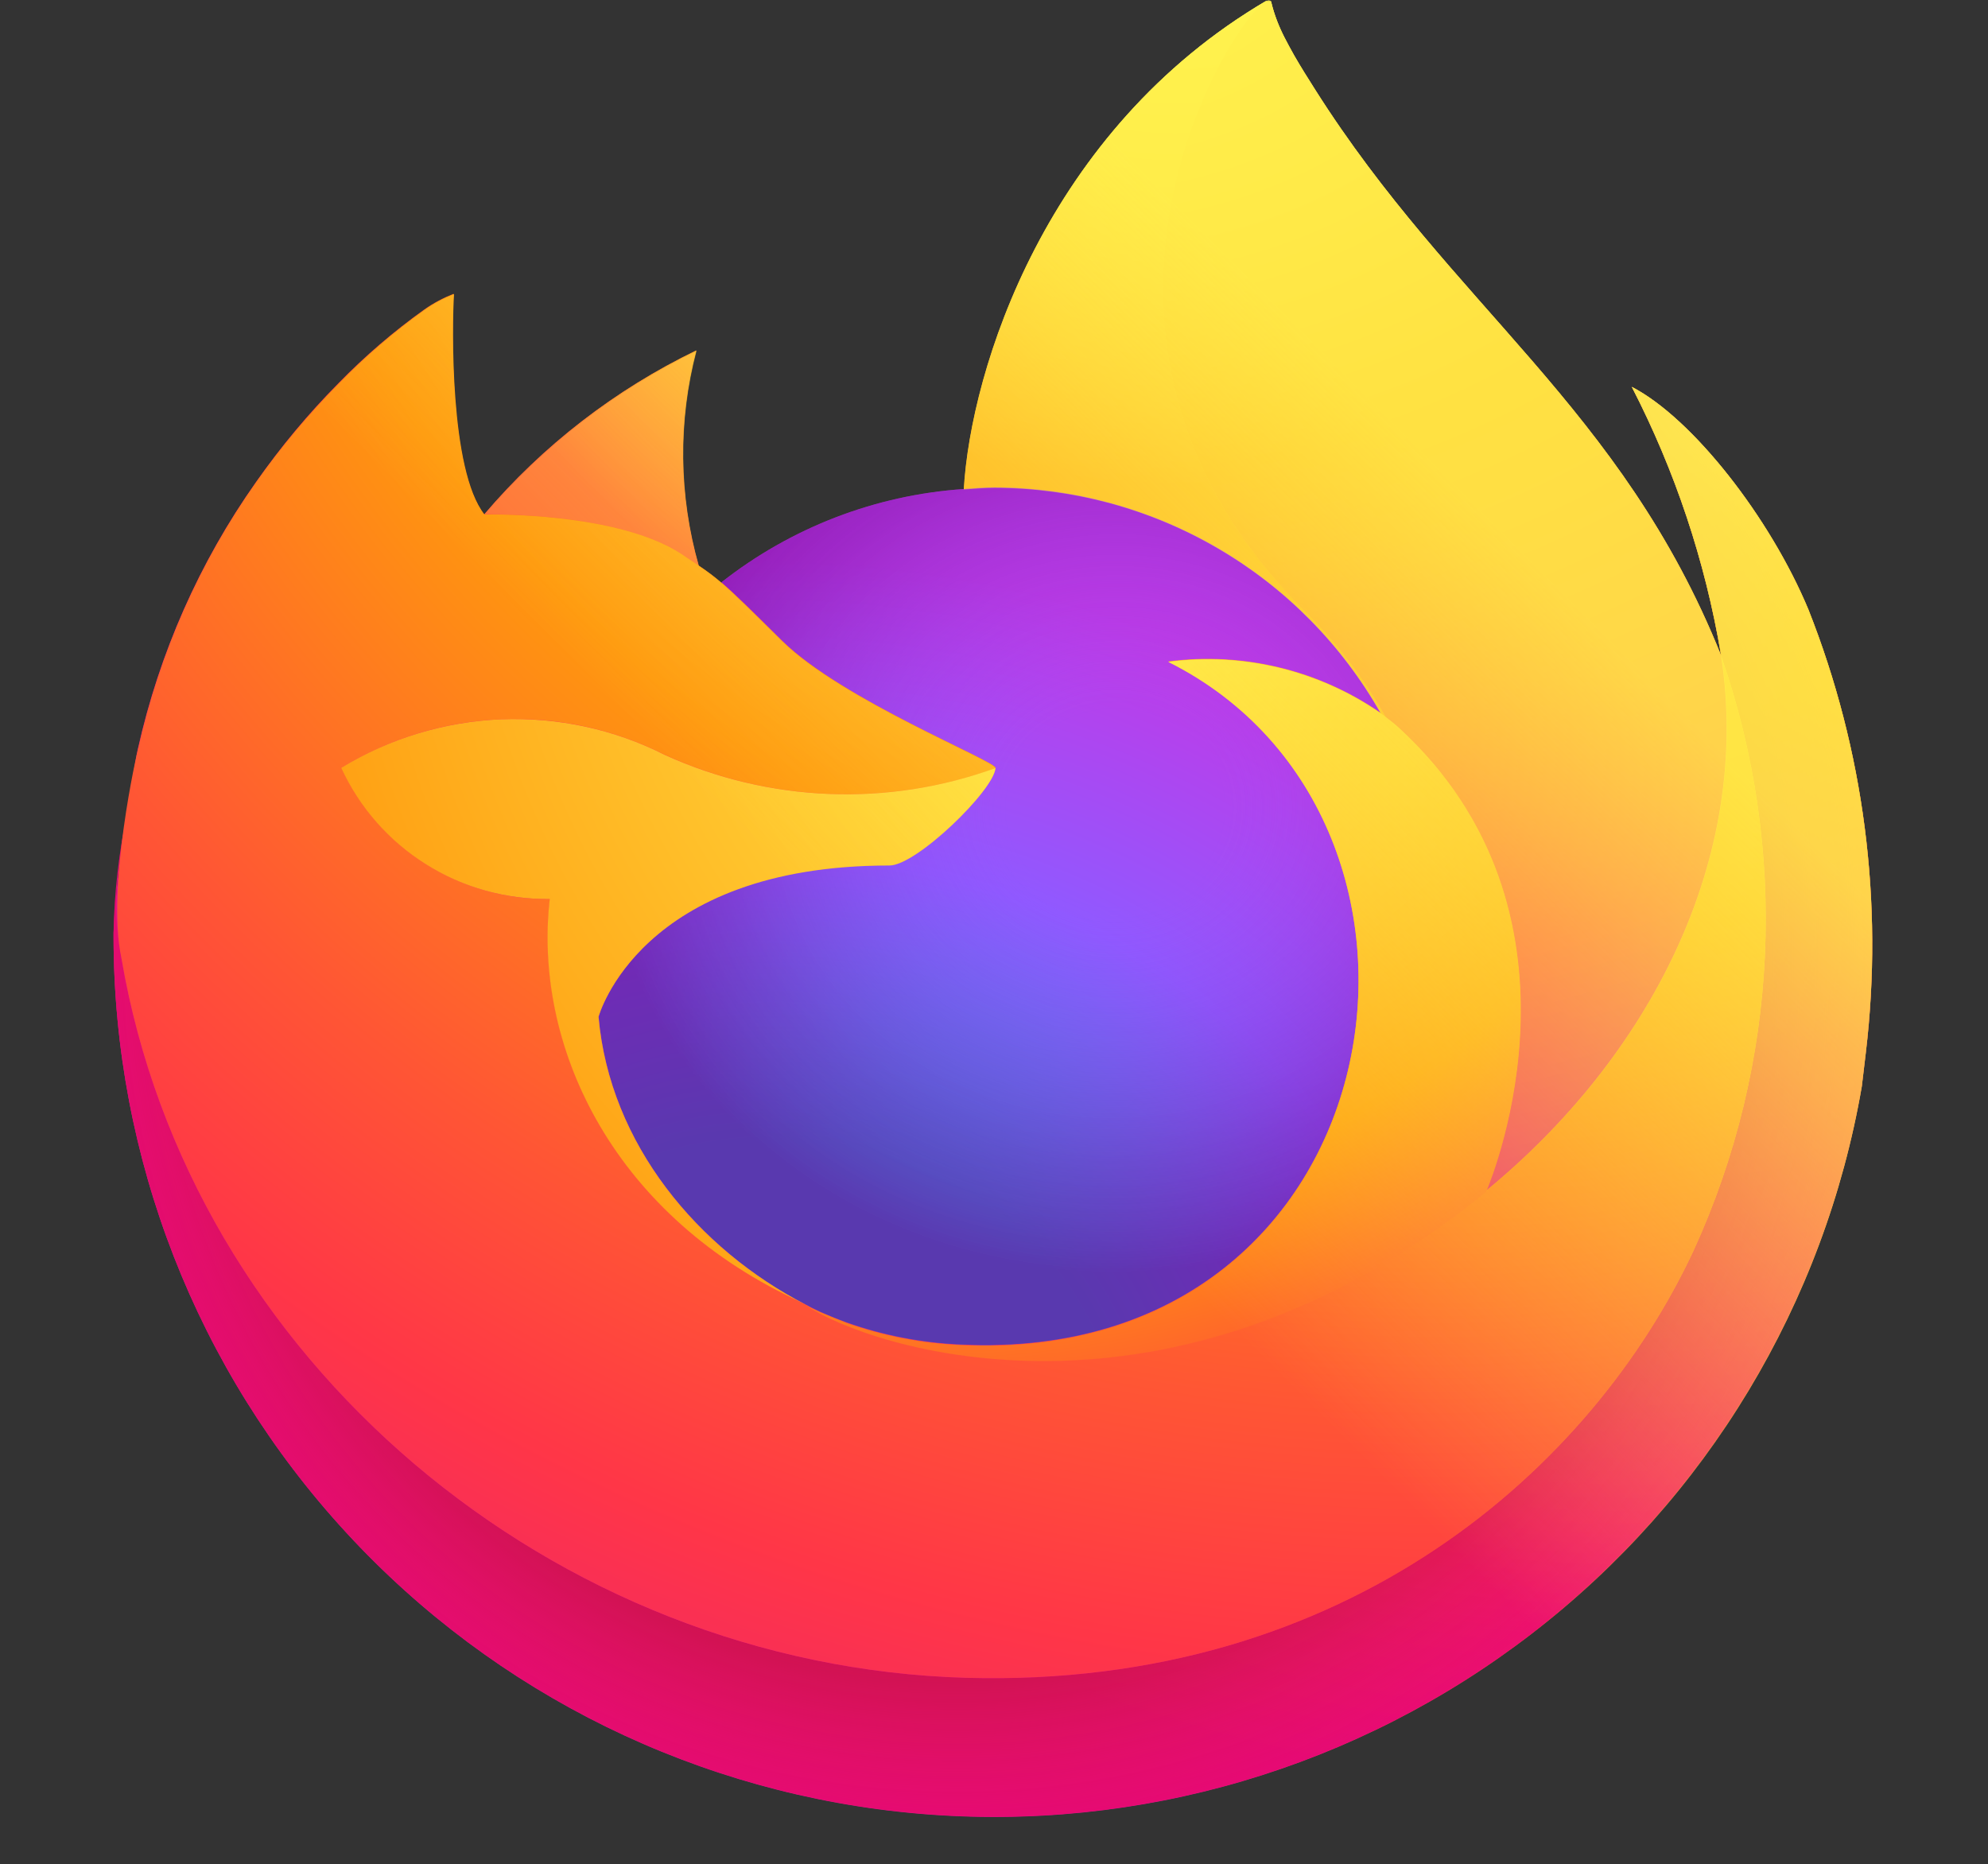
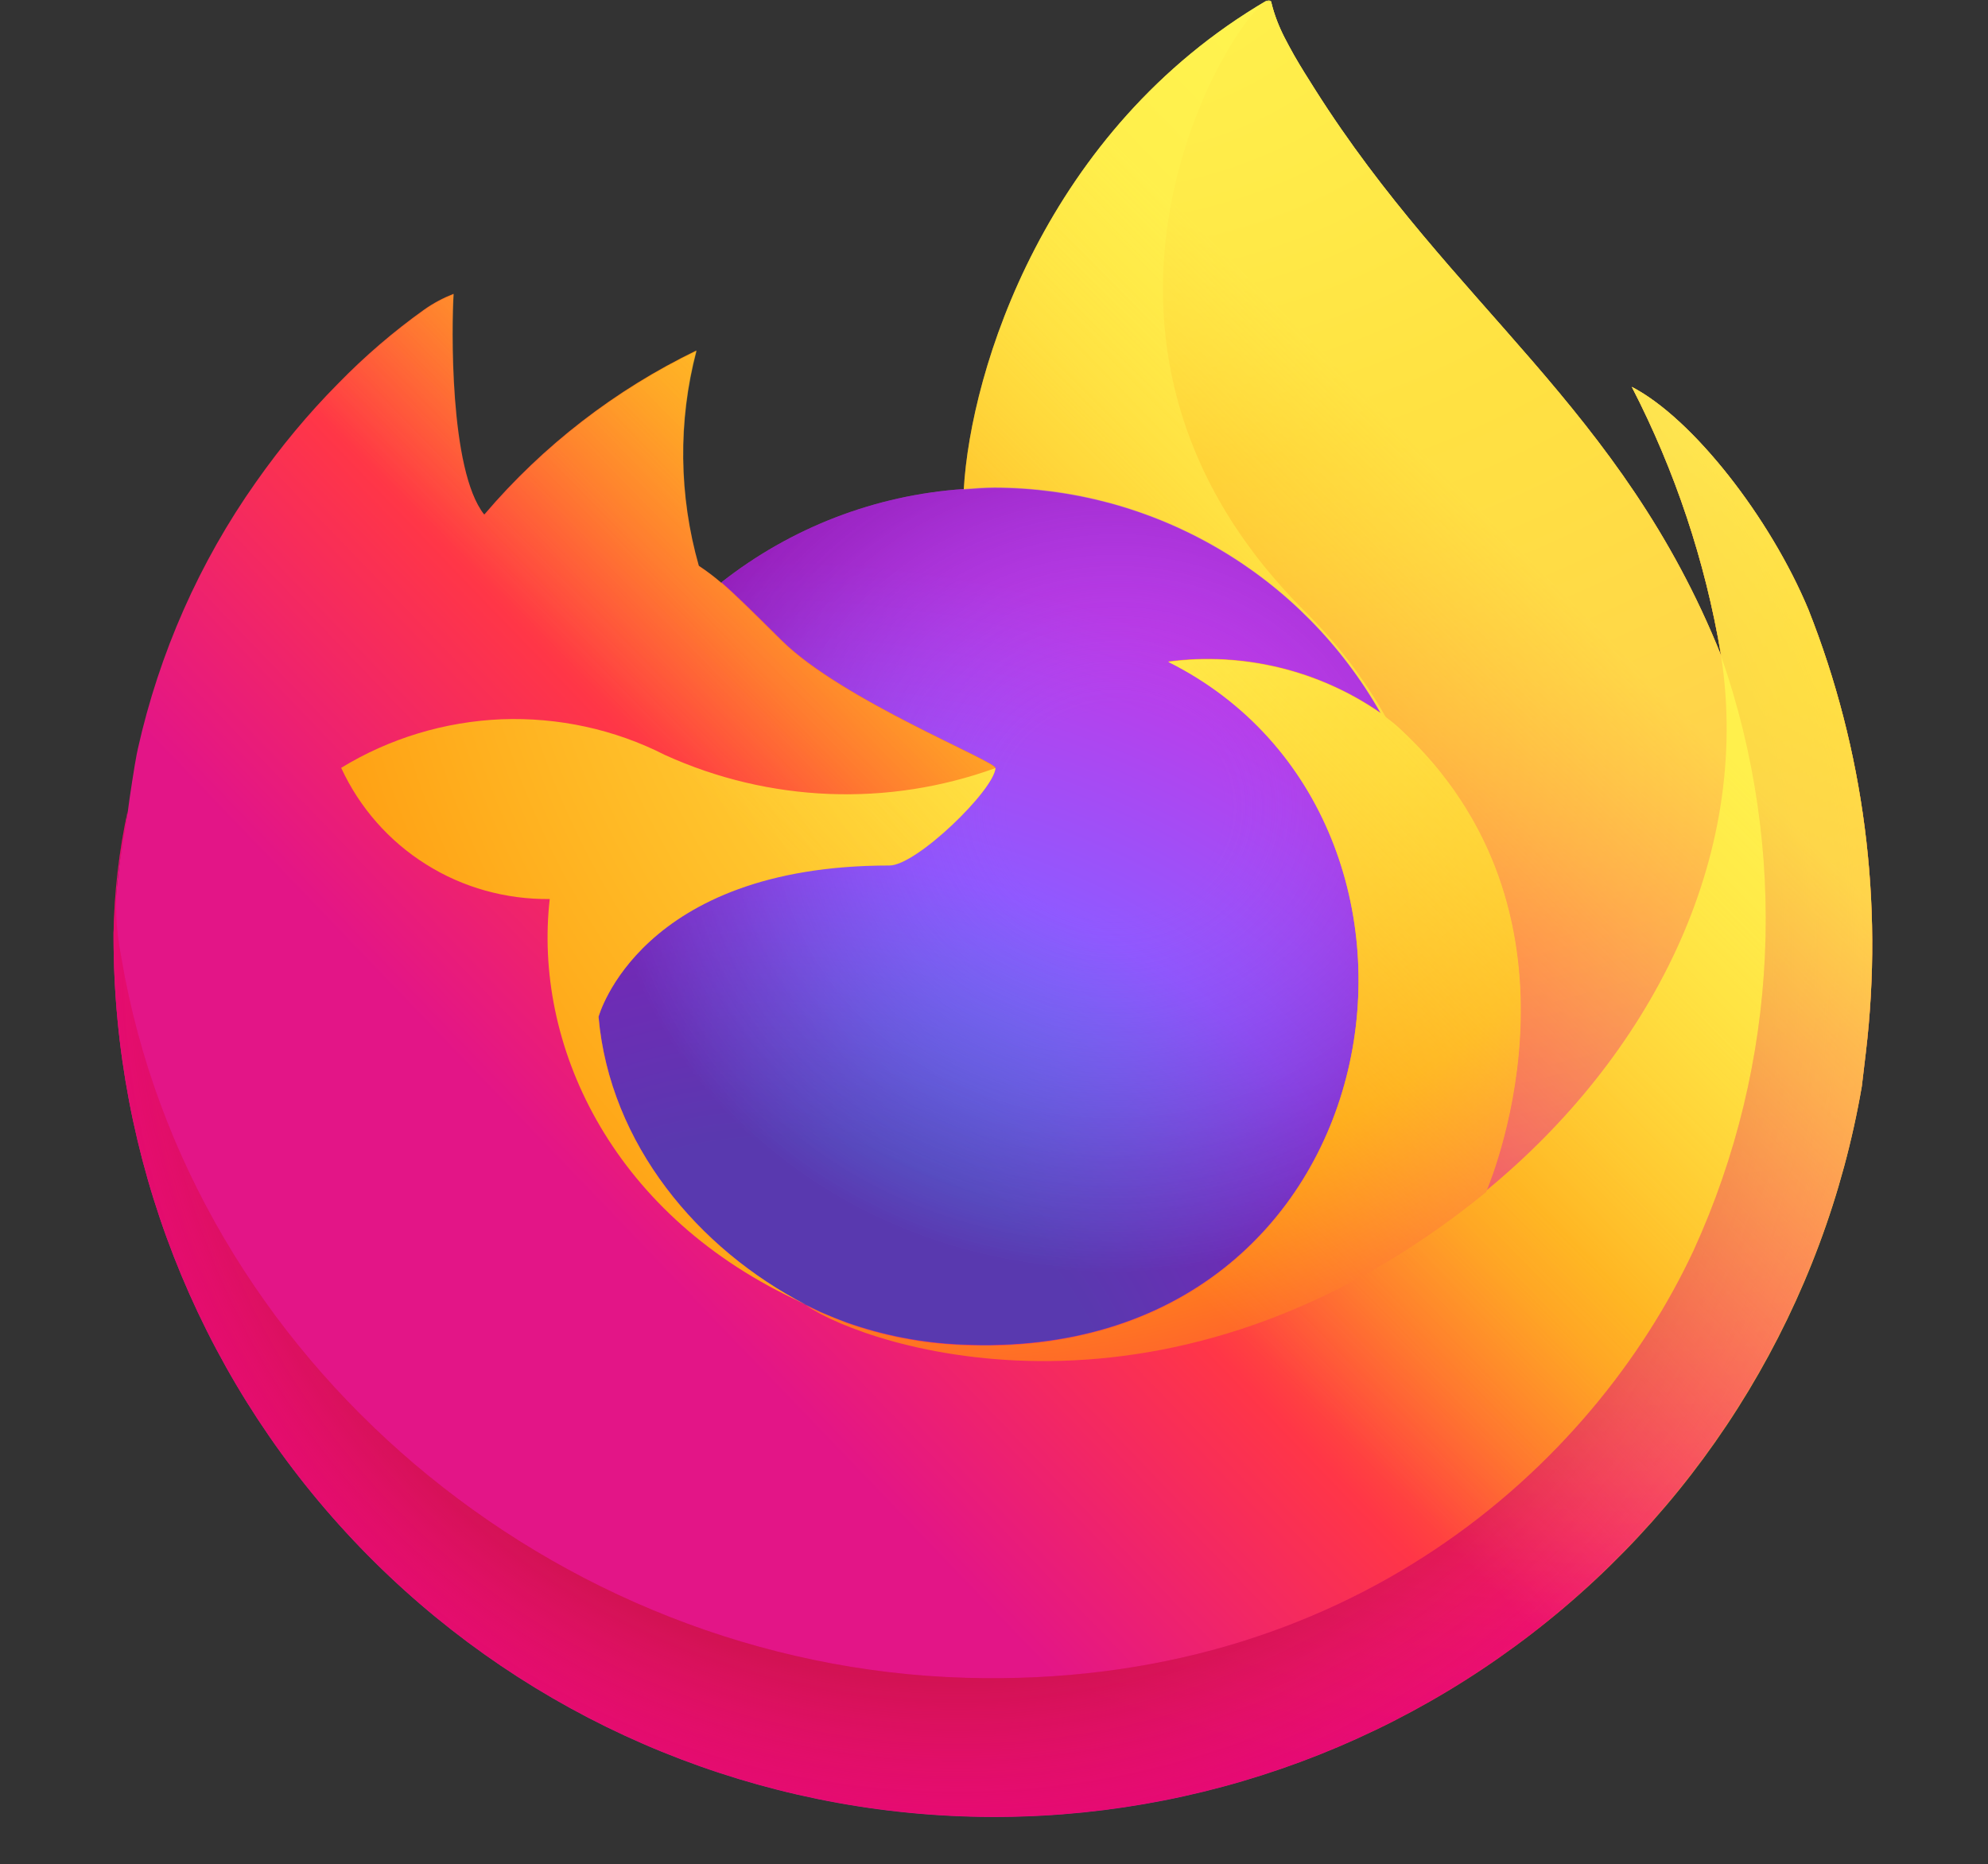
<svg xmlns="http://www.w3.org/2000/svg" xmlns:xlink="http://www.w3.org/1999/xlink" width="835px" height="783px" viewBox="0 0 835 783" version="1.1">
  <rect x="0" y="0" width="835" height="783" fill="#333333" stroke="none" />
  <title>Firefox Browser</title>
  <defs>
    <rect id="path-1" x="-5.68434189e-14" y="0" width="834.1" height="782" />
    <linearGradient x1="87.243%" y1="15.486%" x2="9.358%" y2="93.107%" id="linearGradient-3">
      <stop stop-color="#FFF44F" offset="4.8%" />
      <stop stop-color="#FFE847" offset="11.1%" />
      <stop stop-color="#FFC830" offset="22.5%" />
      <stop stop-color="#FF980E" offset="36.8%" />
      <stop stop-color="#FF8B16" offset="40.1%" />
      <stop stop-color="#FF672A" offset="46.2%" />
      <stop stop-color="#FF3647" offset="53.4%" />
      <stop stop-color="#E31587" offset="70.5%" />
    </linearGradient>
    <radialGradient cx="85.904%" cy="-12.936%" fx="85.904%" fy="-12.936%" r="128.364%" gradientTransform="translate(0.859,-0.129),scale(0.813,1),translate(-0.859,0.129)" id="radialGradient-4">
      <stop stop-color="#FFBD4F" offset="12.9%" />
      <stop stop-color="#FFAC31" offset="18.6%" />
      <stop stop-color="#FF9D17" offset="24.7%" />
      <stop stop-color="#FF980E" offset="28.3%" />
      <stop stop-color="#FF563B" offset="40.3%" />
      <stop stop-color="#FF3750" offset="46.7%" />
      <stop stop-color="#F5156C" offset="71%" />
      <stop stop-color="#EB0878" offset="78.2%" />
      <stop stop-color="#E50080" offset="86%" />
    </radialGradient>
    <radialGradient cx="47.771%" cy="39.543%" fx="47.771%" fy="39.543%" r="128.364%" gradientTransform="translate(0.478,0.395),scale(0.813,1),translate(-0.478,-0.395)" id="radialGradient-5">
      <stop stop-color="#960E18" offset="30%" />
      <stop stop-color="#B11927" stop-opacity="0.74" offset="35.1%" />
      <stop stop-color="#DB293D" stop-opacity="0.343" offset="43.5%" />
      <stop stop-color="#F5334B" stop-opacity="0.094" offset="49.7%" />
      <stop stop-color="#FF3750" stop-opacity="0" offset="53%" />
    </radialGradient>
    <radialGradient cx="49.979%" cy="-30%" fx="49.979%" fy="-30%" r="314.978%" gradientTransform="translate(0.5,-0.3),scale(1,0.589),translate(-0.5,0.3)" id="radialGradient-6">
      <stop stop-color="#FFF44F" offset="13.2%" />
      <stop stop-color="#FFDC3E" offset="25.2%" />
      <stop stop-color="#FF9D12" offset="50.6%" />
      <stop stop-color="#FF980E" offset="52.6%" />
    </radialGradient>
    <radialGradient cx="19.452%" cy="110.104%" fx="19.452%" fy="110.104%" r="111.736%" gradientTransform="translate(0.195,1.101),scale(1,0.912),translate(-0.195,-1.101)" id="radialGradient-7">
      <stop stop-color="#3A8EE6" offset="35.3%" />
      <stop stop-color="#5C79F0" offset="47.2%" />
      <stop stop-color="#9059FF" offset="66.9%" />
      <stop stop-color="#C139E6" offset="100%" />
    </radialGradient>
    <radialGradient cx="58.223%" cy="36.657%" fx="58.223%" fy="36.657%" r="59.242%" gradientTransform="translate(0.582,0.367),scale(1,0.912),rotate(-13.592),translate(-0.582,-0.367)" id="radialGradient-8">
      <stop stop-color="#9059FF" stop-opacity="0" offset="20.6%" />
      <stop stop-color="#8C4FF3" stop-opacity="0.064" offset="27.8%" />
      <stop stop-color="#7716A8" stop-opacity="0.45" offset="74.7%" />
      <stop stop-color="#6E008B" stop-opacity="0.6" offset="97.5%" />
    </radialGradient>
    <radialGradient cx="208.265%" cy="-103.901%" fx="208.265%" fy="-103.901%" r="293.396%" gradientTransform="translate(2.083,-1.039),scale(1,0.996),translate(-2.083,1.039)" id="radialGradient-9">
      <stop stop-color="#FFE226" offset="0%" />
      <stop stop-color="#FFDB27" offset="12.1%" />
      <stop stop-color="#FFC82A" offset="29.5%" />
      <stop stop-color="#FFA930" offset="50.2%" />
      <stop stop-color="#FF7E37" offset="73.2%" />
      <stop stop-color="#FF7139" offset="79.2%" />
    </radialGradient>
    <radialGradient cx="79.309%" cy="-40.89%" fx="79.309%" fy="-40.89%" r="193.79%" gradientTransform="translate(0.793,-0.409),scale(0.84,1),translate(-0.793,0.409)" id="radialGradient-10">
      <stop stop-color="#FFF44F" offset="11.3%" />
      <stop stop-color="#FF980E" offset="45.6%" />
      <stop stop-color="#FF5634" offset="62.2%" />
      <stop stop-color="#FF3647" offset="71.6%" />
      <stop stop-color="#E31587" offset="90.4%" />
    </radialGradient>
    <radialGradient cx="6.343%" cy="-10.361%" fx="6.343%" fy="-10.361%" r="348.752%" gradientTransform="translate(0.063,-0.104),scale(1,0.474),rotate(83.976),translate(-0.063,0.104)" id="radialGradient-11">
      <stop stop-color="#FFF44F" offset="0%" />
      <stop stop-color="#FFE847" offset="6%" />
      <stop stop-color="#FFC830" offset="16.8%" />
      <stop stop-color="#FF980E" offset="30.4%" />
      <stop stop-color="#FF8B16" offset="35.6%" />
      <stop stop-color="#FF672A" offset="45.5%" />
      <stop stop-color="#FF3647" offset="57%" />
      <stop stop-color="#E31587" offset="73.7%" />
    </radialGradient>
    <radialGradient cx="15.36%" cy="-42.696%" fx="15.36%" fy="-42.696%" r="238.635%" gradientTransform="translate(0.154,-0.427),scale(0.982,1),translate(-0.154,0.427)" id="radialGradient-12">
      <stop stop-color="#FFF44F" offset="13.7%" />
      <stop stop-color="#FF980E" offset="48%" />
      <stop stop-color="#FF5634" offset="59.2%" />
      <stop stop-color="#FF3647" offset="65.5%" />
      <stop stop-color="#E31587" offset="90.4%" />
    </radialGradient>
    <radialGradient cx="155.379%" cy="-44.617%" fx="155.379%" fy="-44.617%" r="312.935%" gradientTransform="translate(1.554,-0.446),scale(0.895,1),translate(-1.554,0.446)" id="radialGradient-13">
      <stop stop-color="#FFF44F" offset="9.4%" />
      <stop stop-color="#FFE141" offset="23.1%" />
      <stop stop-color="#FFAF1E" offset="50.9%" />
      <stop stop-color="#FF980E" offset="62.6%" />
    </radialGradient>
    <linearGradient x1="86.289%" y1="15.069%" x2="20.051%" y2="83.505%" id="linearGradient-14">
      <stop stop-color="#FFF44F" stop-opacity="0.8" offset="16.7%" />
      <stop stop-color="#FFF44F" stop-opacity="0.634" offset="26.6%" />
      <stop stop-color="#FFF44F" stop-opacity="0.217" offset="48.9%" />
      <stop stop-color="#FFF44F" stop-opacity="0" offset="60%" />
    </linearGradient>
  </defs>
  <g id="Page-1" stroke="none" stroke-width="1" fill="none" fill-rule="evenodd">
    <g id="Firefox-Browser" transform="translate(0, 0.1)">
      <mask id="mask-2" fill="white">
        <use xlink:href="#path-1" />
      </mask>
      <g id="SVGID_1_" />
      <g id="Group" mask="url(#mask-2)" fill-rule="nonzero">
        <g transform="translate(47.7, 0.025)">
          <path d="M711.9,255.975 C695.8,217.275 663.2,175.575 637.7,162.375 C655.9,197.675 668.5,235.475 675.1,274.575 L675.2,275.175 C633.4,170.975 562.5,128.875 504.6,37.375 C501.7,32.775 498.7,28.075 495.9,23.175 C494.3,20.375 493,17.875 491.8,15.575 C489.4,10.875 487.5,5.975 486.3,0.975 C486.3,0.775 486.2,0.475 486.1,0.375 C485.9,0.175 485.7,0.075 485.5,0.075 C485.3,-0.025 485,-0.025 484.8,0.075 C484.8,0.075 484.7,0.175 484.6,0.175 C484.5,0.175 484.4,0.275 484.3,0.275 L484.4,0.075 C391.5,54.475 360,155.175 357.1,205.475 C320,208.075 284.5,221.675 255.3,244.675 C252.3,242.075 249.1,239.675 245.8,237.475 C237.4,207.975 237,176.775 244.8,147.075 C210.7,163.575 180.4,186.975 155.8,215.875 L155.6,215.875 C140.9,197.275 142,136.075 142.8,123.275 C138.5,124.975 134.3,127.175 130.5,129.875 C117.6,139.075 105.5,149.475 94.4,160.875 C81.7,173.675 70.2,187.575 59.8,202.375 L59.8,202.475 L59.8,202.375 C36,236.075 19.2,274.175 10.2,314.375 L9.7,316.775 C9,320.075 6.5,336.275 6.1,339.875 C6.1,340.175 6,340.375 6,340.675 C2.8,357.475 0.8,374.575 1.70530257e-13,391.675 L1.70530257e-13,393.575 C0.1,486.175 34.9,575.375 97.6,643.475 C160.3,711.675 246.2,753.775 338.5,761.675 C430.8,769.575 522.6,742.475 595.9,685.875 C669.2,629.275 718.6,547.275 734.3,456.075 C734.9,451.275 735.4,446.575 736,441.775 C743.5,378.775 735.2,314.875 711.9,255.975 L711.9,255.975 Z M285.7,545.475 C287.4,546.275 289,547.175 290.8,547.975 L291.1,548.175 C289.3,547.275 287.5,546.375 285.7,545.475 L285.7,545.475 Z M675.2,275.275 L675.2,274.875 L675.2,275.275 L675.2,275.275 Z" id="Shape" fill="url(#linearGradient-3)" />
          <path d="M711.9,255.975 C695.8,217.275 663.2,175.575 637.7,162.375 C655.9,197.675 668.5,235.475 675.1,274.575 L675.1,274.975 L675.2,275.375 C703.7,356.975 699.6,446.375 663.7,524.975 C621.3,615.875 518.7,709.075 358.2,704.575 C184.7,699.675 31.9,570.875 3.3,402.275 C-1.9,375.675 3.3,362.175 5.9,340.575 C2.3,357.375 0.3,374.475 4.54747351e-13,391.575 L4.54747351e-13,393.475 C0.1,486.075 34.9,575.275 97.6,643.375 C160.3,711.575 246.2,753.675 338.5,761.575 C430.8,769.475 522.6,742.375 595.9,685.775 C669.2,629.175 718.6,547.175 734.3,455.975 C734.9,451.175 735.4,446.475 736,441.675 C743.5,378.775 735.2,314.875 711.9,255.975 L711.9,255.975 Z" id="Path" fill="url(#radialGradient-4)" />
          <path d="M711.9,255.975 C695.8,217.275 663.2,175.575 637.7,162.375 C655.9,197.675 668.5,235.475 675.1,274.575 L675.1,274.975 L675.2,275.375 C703.7,356.975 699.6,446.375 663.7,524.975 C621.3,615.875 518.7,709.075 358.2,704.575 C184.7,699.675 31.9,570.875 3.3,402.275 C-1.9,375.675 3.3,362.175 5.9,340.575 C2.3,357.375 0.3,374.475 4.54747351e-13,391.575 L4.54747351e-13,393.475 C0.1,486.075 34.9,575.275 97.6,643.375 C160.3,711.575 246.2,753.675 338.5,761.575 C430.8,769.475 522.6,742.375 595.9,685.775 C669.2,629.175 718.6,547.175 734.3,455.975 C734.9,451.175 735.4,446.475 736,441.675 C743.5,378.775 735.2,314.875 711.9,255.975 L711.9,255.975 Z" id="Path" fill="url(#radialGradient-5)" />
-           <path d="M532.2,299.475 C533,300.075 533.7,300.575 534.5,301.175 C525.2,284.675 513.6,269.575 500.2,256.375 C385.3,141.375 470.1,7.175 484.4,0.275 L484.5,0.075 C391.6,54.475 360.1,155.175 357.2,205.475 C361.5,205.175 365.8,204.775 370.2,204.775 C403.2,204.875 435.5,213.575 464,230.275 C492.4,246.875 515.9,270.775 532.2,299.475 L532.2,299.475 Z" id="Path" fill="url(#radialGradient-6)" />
          <path d="M370.4,322.375 C369.8,331.575 337.3,363.275 325.9,363.275 C220.7,363.275 203.7,426.875 203.7,426.875 C208.4,480.475 245.7,524.575 290.8,547.875 C292.9,548.975 295,549.875 297,550.875 C300.6,552.475 304.2,553.975 307.9,555.275 C323.4,560.775 339.6,563.875 356,564.575 C540.3,573.175 576,344.175 443,277.675 C474.4,273.575 506.2,281.275 532.2,299.275 C516,270.575 492.4,246.775 463.9,230.075 C435.4,213.475 403.1,204.675 370.1,204.575 C365.7,204.575 361.4,204.975 357.1,205.275 C320,207.775 284.5,221.475 255.3,244.475 C260.9,249.275 267.3,255.575 280.7,268.875 C305.9,293.775 370.2,319.375 370.4,322.375 L370.4,322.375 Z" id="Path" fill="url(#radialGradient-7)" />
          <path d="M370.4,322.375 C369.8,331.575 337.3,363.275 325.9,363.275 C220.7,363.275 203.7,426.875 203.7,426.875 C208.4,480.475 245.7,524.575 290.8,547.875 C292.9,548.975 295,549.875 297,550.875 C300.6,552.475 304.2,553.975 307.9,555.275 C323.4,560.775 339.6,563.875 356,564.575 C540.3,573.175 576,344.175 443,277.675 C474.4,273.575 506.2,281.275 532.2,299.275 C516,270.575 492.4,246.775 463.9,230.075 C435.4,213.475 403.1,204.675 370.1,204.575 C365.7,204.575 361.4,204.975 357.1,205.275 C320,207.775 284.5,221.475 255.3,244.475 C260.9,249.275 267.3,255.575 280.7,268.875 C305.9,293.775 370.2,319.375 370.4,322.375 L370.4,322.375 Z" id="Path" fill="url(#radialGradient-8)" />
-           <path d="M238.1,232.375 C241.1,234.275 243.6,235.975 245.7,237.475 C237.3,207.975 236.9,176.775 244.7,147.075 C210.6,163.575 180.3,186.975 155.7,215.875 C157.5,215.875 211.2,214.875 238.1,232.375 L238.1,232.375 Z" id="Path" fill="url(#radialGradient-9)" />
-           <path d="M3.3,402.275 C31.9,570.875 184.7,699.675 358.2,704.575 C518.8,709.075 621.4,615.875 663.7,524.975 C699.6,446.375 703.7,356.975 675.2,275.375 L675.2,274.975 C675.2,274.675 675.1,274.575 675.2,274.575 L675.3,275.175 C688.4,360.775 644.9,443.775 576.8,499.875 L576.6,500.375 C443.9,608.475 316.9,565.575 291.2,548.075 C289.4,547.175 287.6,546.275 285.8,545.375 C208.4,508.375 176.5,437.875 183.3,377.475 C164.9,377.775 146.9,372.675 131.3,362.875 C115.8,353.075 103.4,338.975 95.7,322.375 C116,309.975 139.2,302.875 163,301.975 C186.8,300.975 210.4,306.175 231.7,316.975 C275.5,336.875 325.3,338.775 370.5,322.475 C370.4,319.475 306,293.875 280.9,269.175 C267.5,255.975 261.1,249.575 255.5,244.775 C252.5,242.175 249.3,239.775 246,237.575 C243.8,236.075 241.3,234.475 238.4,232.475 C211.4,214.975 157.8,215.875 156,215.975 L155.8,215.975 C141.1,197.375 142.2,136.175 143,123.375 C138.7,125.075 134.5,127.275 130.7,129.975 C117.8,139.175 105.7,149.575 94.6,160.975 C81.9,173.775 70.3,187.575 59.9,202.375 L59.9,202.475 L59.9,202.375 C36.1,236.075 19.3,274.175 10.3,314.375 C10,315.075 -3.1,372.475 3.3,402.275 L3.3,402.275 Z" id="Path" fill="url(#radialGradient-10)" />
          <path d="M500.1,256.375 C513.6,269.675 525.2,284.775 534.4,301.175 C536.4,302.675 538.3,304.275 539.9,305.675 C623.7,382.975 579.8,492.175 576.5,499.975 C644.8,443.875 688.3,360.975 675.2,275.275 C633.4,170.975 562.5,128.975 504.6,37.475 C501.7,32.875 498.7,28.175 495.9,23.275 C494.3,20.475 493,17.975 491.8,15.675 C489.4,10.975 487.5,6.075 486.3,1.075 C486.3,0.875 486.2,0.575 486.1,0.475 C485.9,0.275 485.7,0.175 485.5,0.175 C485.3,0.075 485,0.075 484.8,0.175 C484.8,0.175 484.7,0.275 484.6,0.275 C484.5,0.275 484.4,0.375 484.3,0.375 C470,7.075 385.2,141.375 500.1,256.375 L500.1,256.375 Z" id="Path" fill="url(#radialGradient-11)" />
          <path d="M540,305.675 C538.4,304.175 536.5,302.675 534.5,301.175 C533.7,300.575 533,300.075 532.2,299.475 C506.2,281.475 474.4,273.775 443,277.875 C576,344.375 540.3,573.375 356,564.775 C339.6,564.075 323.4,560.975 307.9,555.475 C304.3,554.075 300.7,552.675 297,551.075 C294.9,550.075 292.8,549.175 290.8,548.075 L291.1,548.275 C316.8,565.775 443.8,608.675 576.5,500.575 L576.7,500.075 C579.9,492.175 623.9,382.875 540,305.675 L540,305.675 Z" id="Path" fill="url(#radialGradient-12)" />
          <path d="M203.7,426.975 C203.7,426.975 220.8,363.375 325.9,363.375 C337.3,363.375 369.8,331.675 370.4,322.475 C325.2,338.875 275.4,336.875 231.6,316.975 C210.4,306.175 186.7,301.075 162.9,301.975 C139.1,302.975 115.9,309.975 95.6,322.375 C103.3,339.075 115.7,353.175 131.2,362.875 C146.7,372.675 164.8,377.675 183.2,377.475 C176.3,437.975 208.3,508.475 285.7,545.375 C287.4,546.175 289,547.075 290.8,547.875 C245.6,524.575 208.4,480.475 203.7,426.975 Z" id="Path" fill="url(#radialGradient-13)" />
          <path d="M711.9,255.975 C695.8,217.275 663.2,175.575 637.7,162.375 C655.9,197.675 668.5,235.475 675.1,274.575 L675.2,275.175 C633.4,170.975 562.5,128.875 504.6,37.375 C501.7,32.775 498.7,28.075 495.9,23.175 C494.3,20.375 493,17.875 491.8,15.575 C489.4,10.875 487.5,5.975 486.3,0.975 C486.3,0.775 486.2,0.475 486.1,0.375 C485.9,0.175 485.7,0.075 485.5,0.075 C485.3,-0.025 485,-0.025 484.8,0.075 C484.8,0.075 484.7,0.175 484.6,0.175 C484.5,0.175 484.4,0.275 484.3,0.275 L484.4,0.075 C391.5,54.475 360,155.175 357.1,205.475 C361.4,205.175 365.7,204.775 370.1,204.775 C403.1,204.875 435.4,213.575 463.9,230.275 C492.4,246.875 515.9,270.775 532.2,299.475 C506.2,281.475 474.4,273.775 443,277.875 C576,344.375 540.3,573.375 356,564.775 C339.6,564.075 323.4,560.975 307.9,555.475 C304.3,554.075 300.7,552.675 297,551.075 C294.9,550.075 292.8,549.175 290.8,548.075 L291.1,548.275 C289.3,547.375 287.5,546.475 285.7,545.575 C287.4,546.375 289,547.275 290.8,548.075 C245.6,524.775 208.4,480.575 203.7,427.075 C203.7,427.075 220.8,363.475 325.9,363.475 C337.3,363.475 369.8,331.775 370.4,322.575 C370.3,319.575 305.9,293.975 280.8,269.275 C267.4,256.075 261,249.675 255.4,244.875 C252.4,242.275 249.2,239.875 245.9,237.675 C237.5,208.175 237.1,176.975 244.9,147.275 C210.8,163.775 180.5,187.175 155.9,216.075 L155.7,216.075 C141,197.475 142.1,136.275 142.9,123.475 C138.6,125.175 134.4,127.375 130.6,130.075 C117.7,139.275 105.6,149.675 94.5,161.075 C81.8,173.875 70.3,187.775 59.9,202.575 L59.9,202.675 L59.9,202.575 C36.1,236.275 19.3,274.375 10.3,314.575 L9.8,316.975 C9.1,320.275 6,336.775 5.5,340.275 C5.5,340.575 5.5,339.975 5.5,340.275 C2.6,357.375 0.8,374.575 0,391.875 L0,393.775 C0.1,486.375 34.9,575.575 97.6,643.675 C160.3,711.875 246.2,753.975 338.5,761.875 C430.8,769.775 522.6,742.675 595.9,686.075 C669.2,629.475 718.6,547.475 734.3,456.275 C734.9,451.475 735.4,446.775 736,441.975 C743.5,378.775 735.2,314.875 711.9,255.975 L711.9,255.975 Z M675.2,274.975 L675.3,275.375 L675.2,274.975 Z" id="Shape" fill="url(#linearGradient-14)" />
        </g>
      </g>
    </g>
  </g>
</svg>